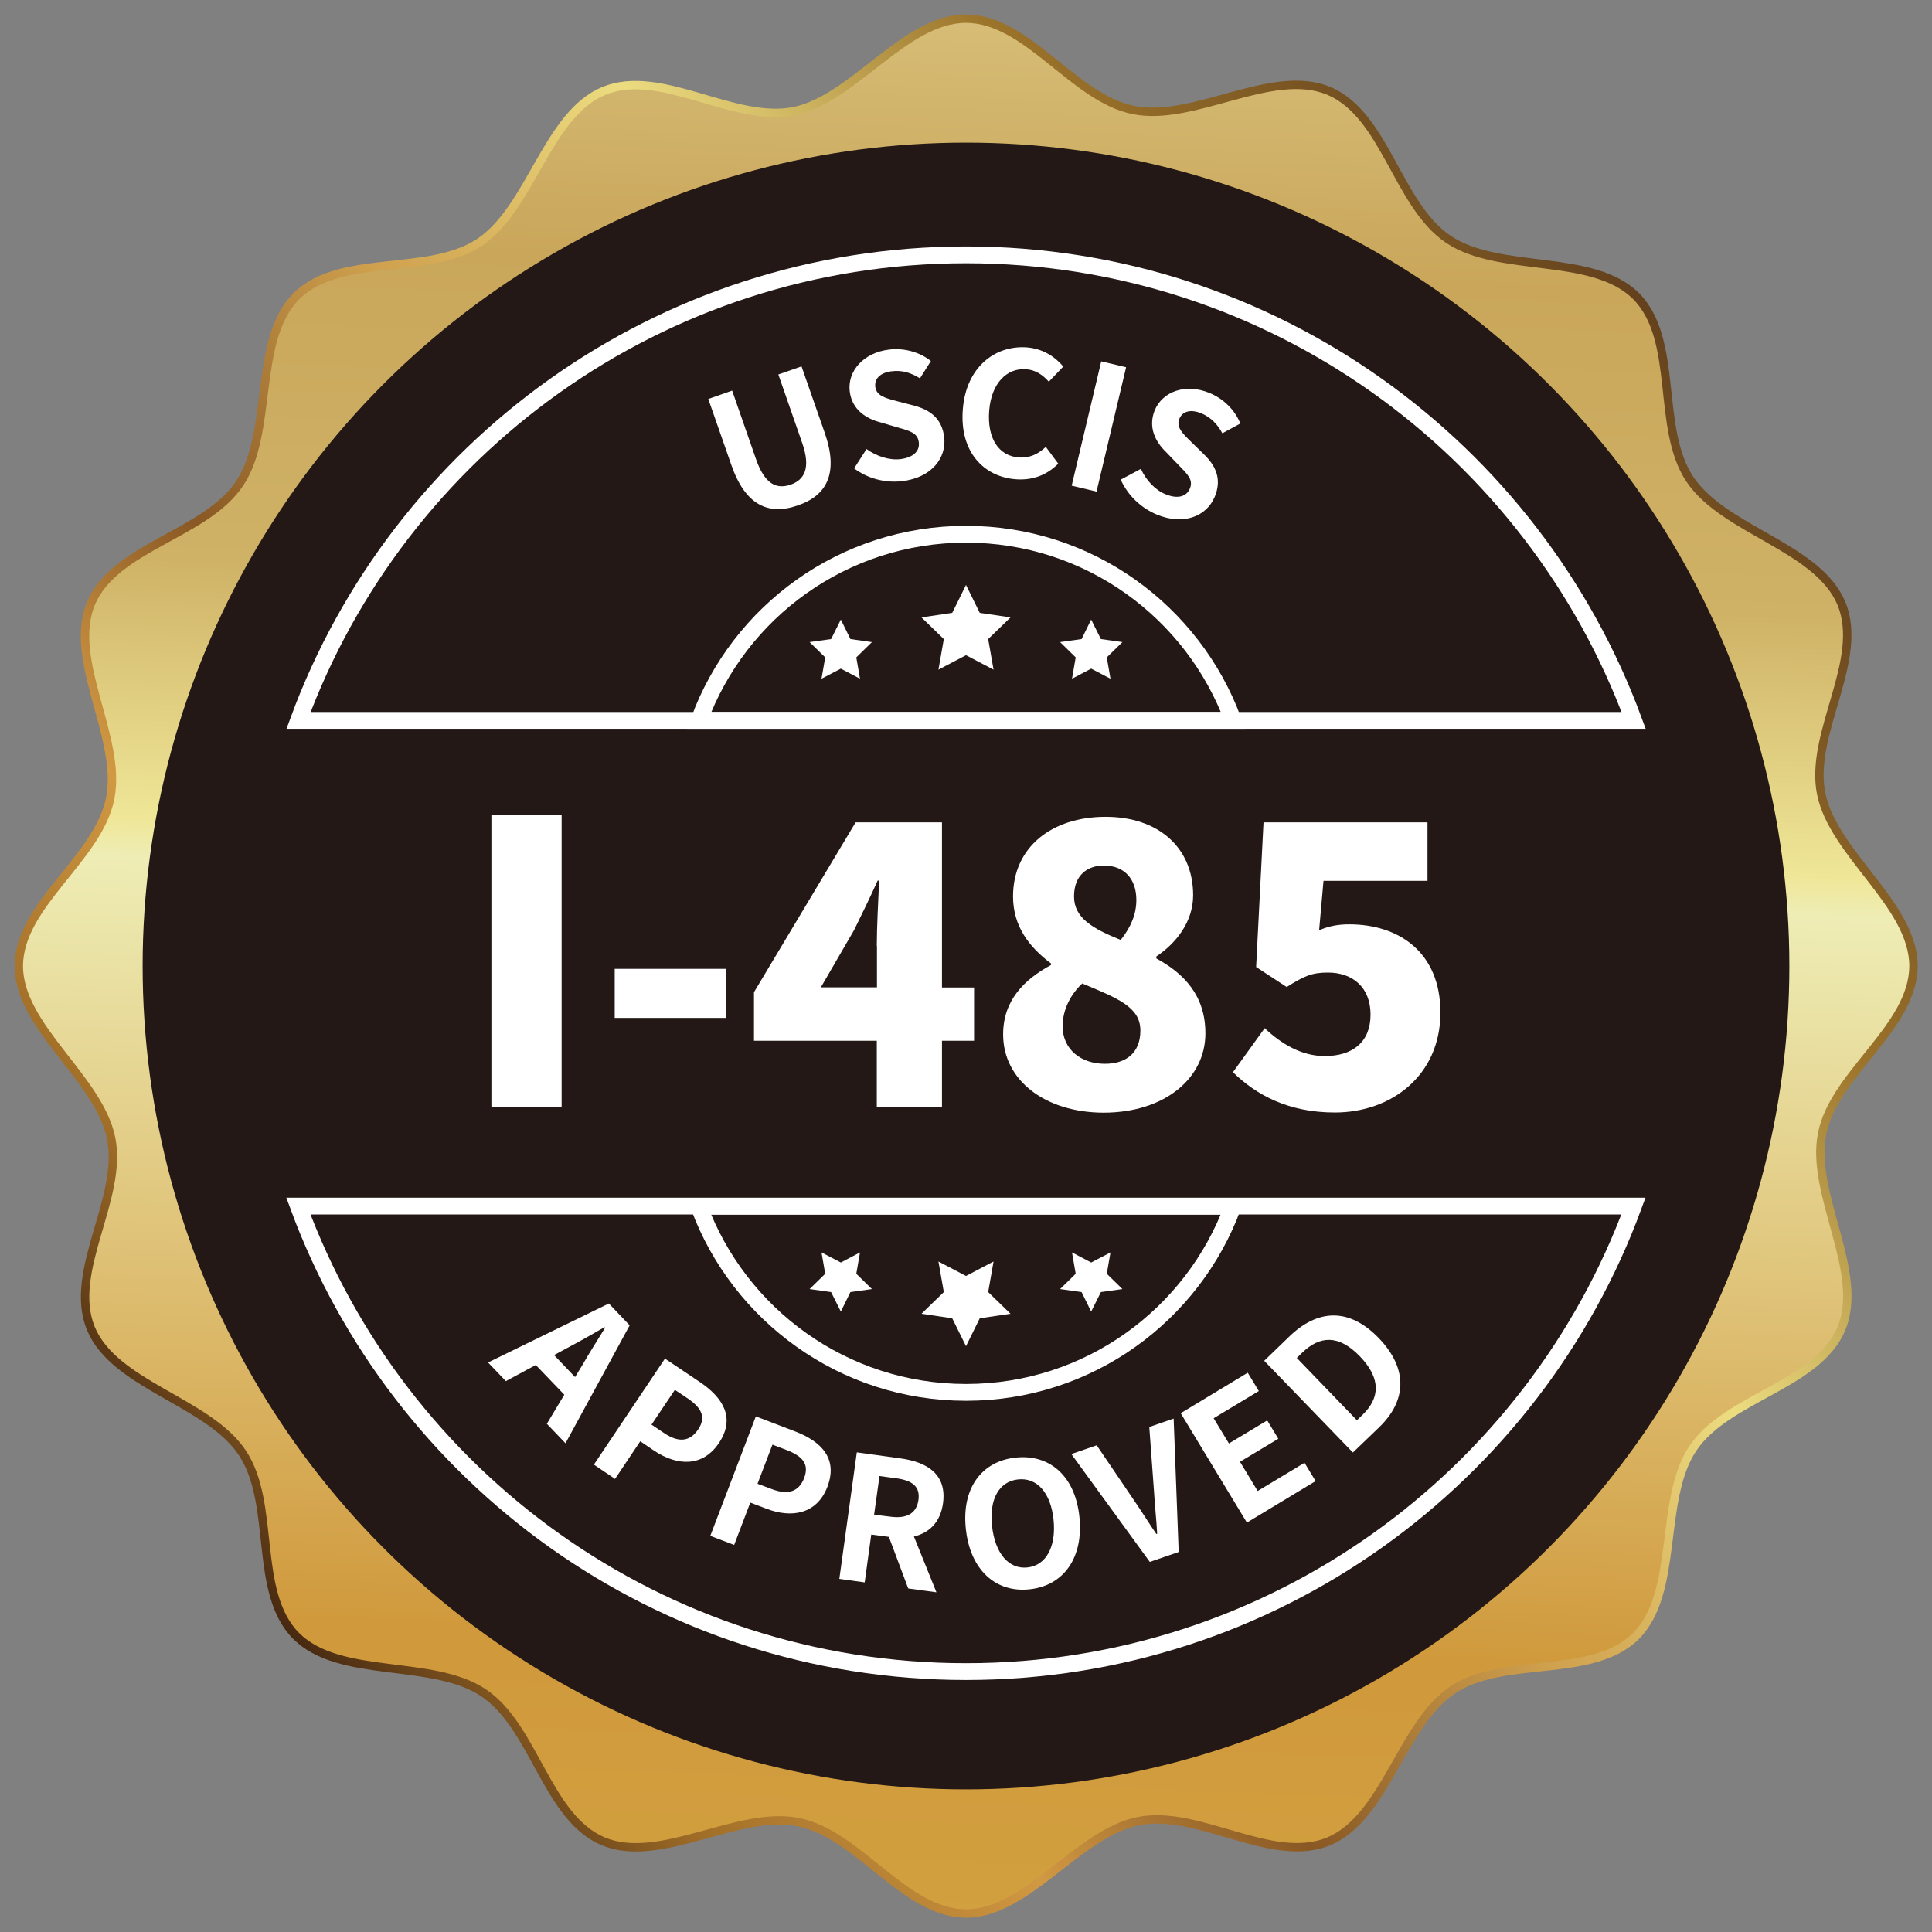
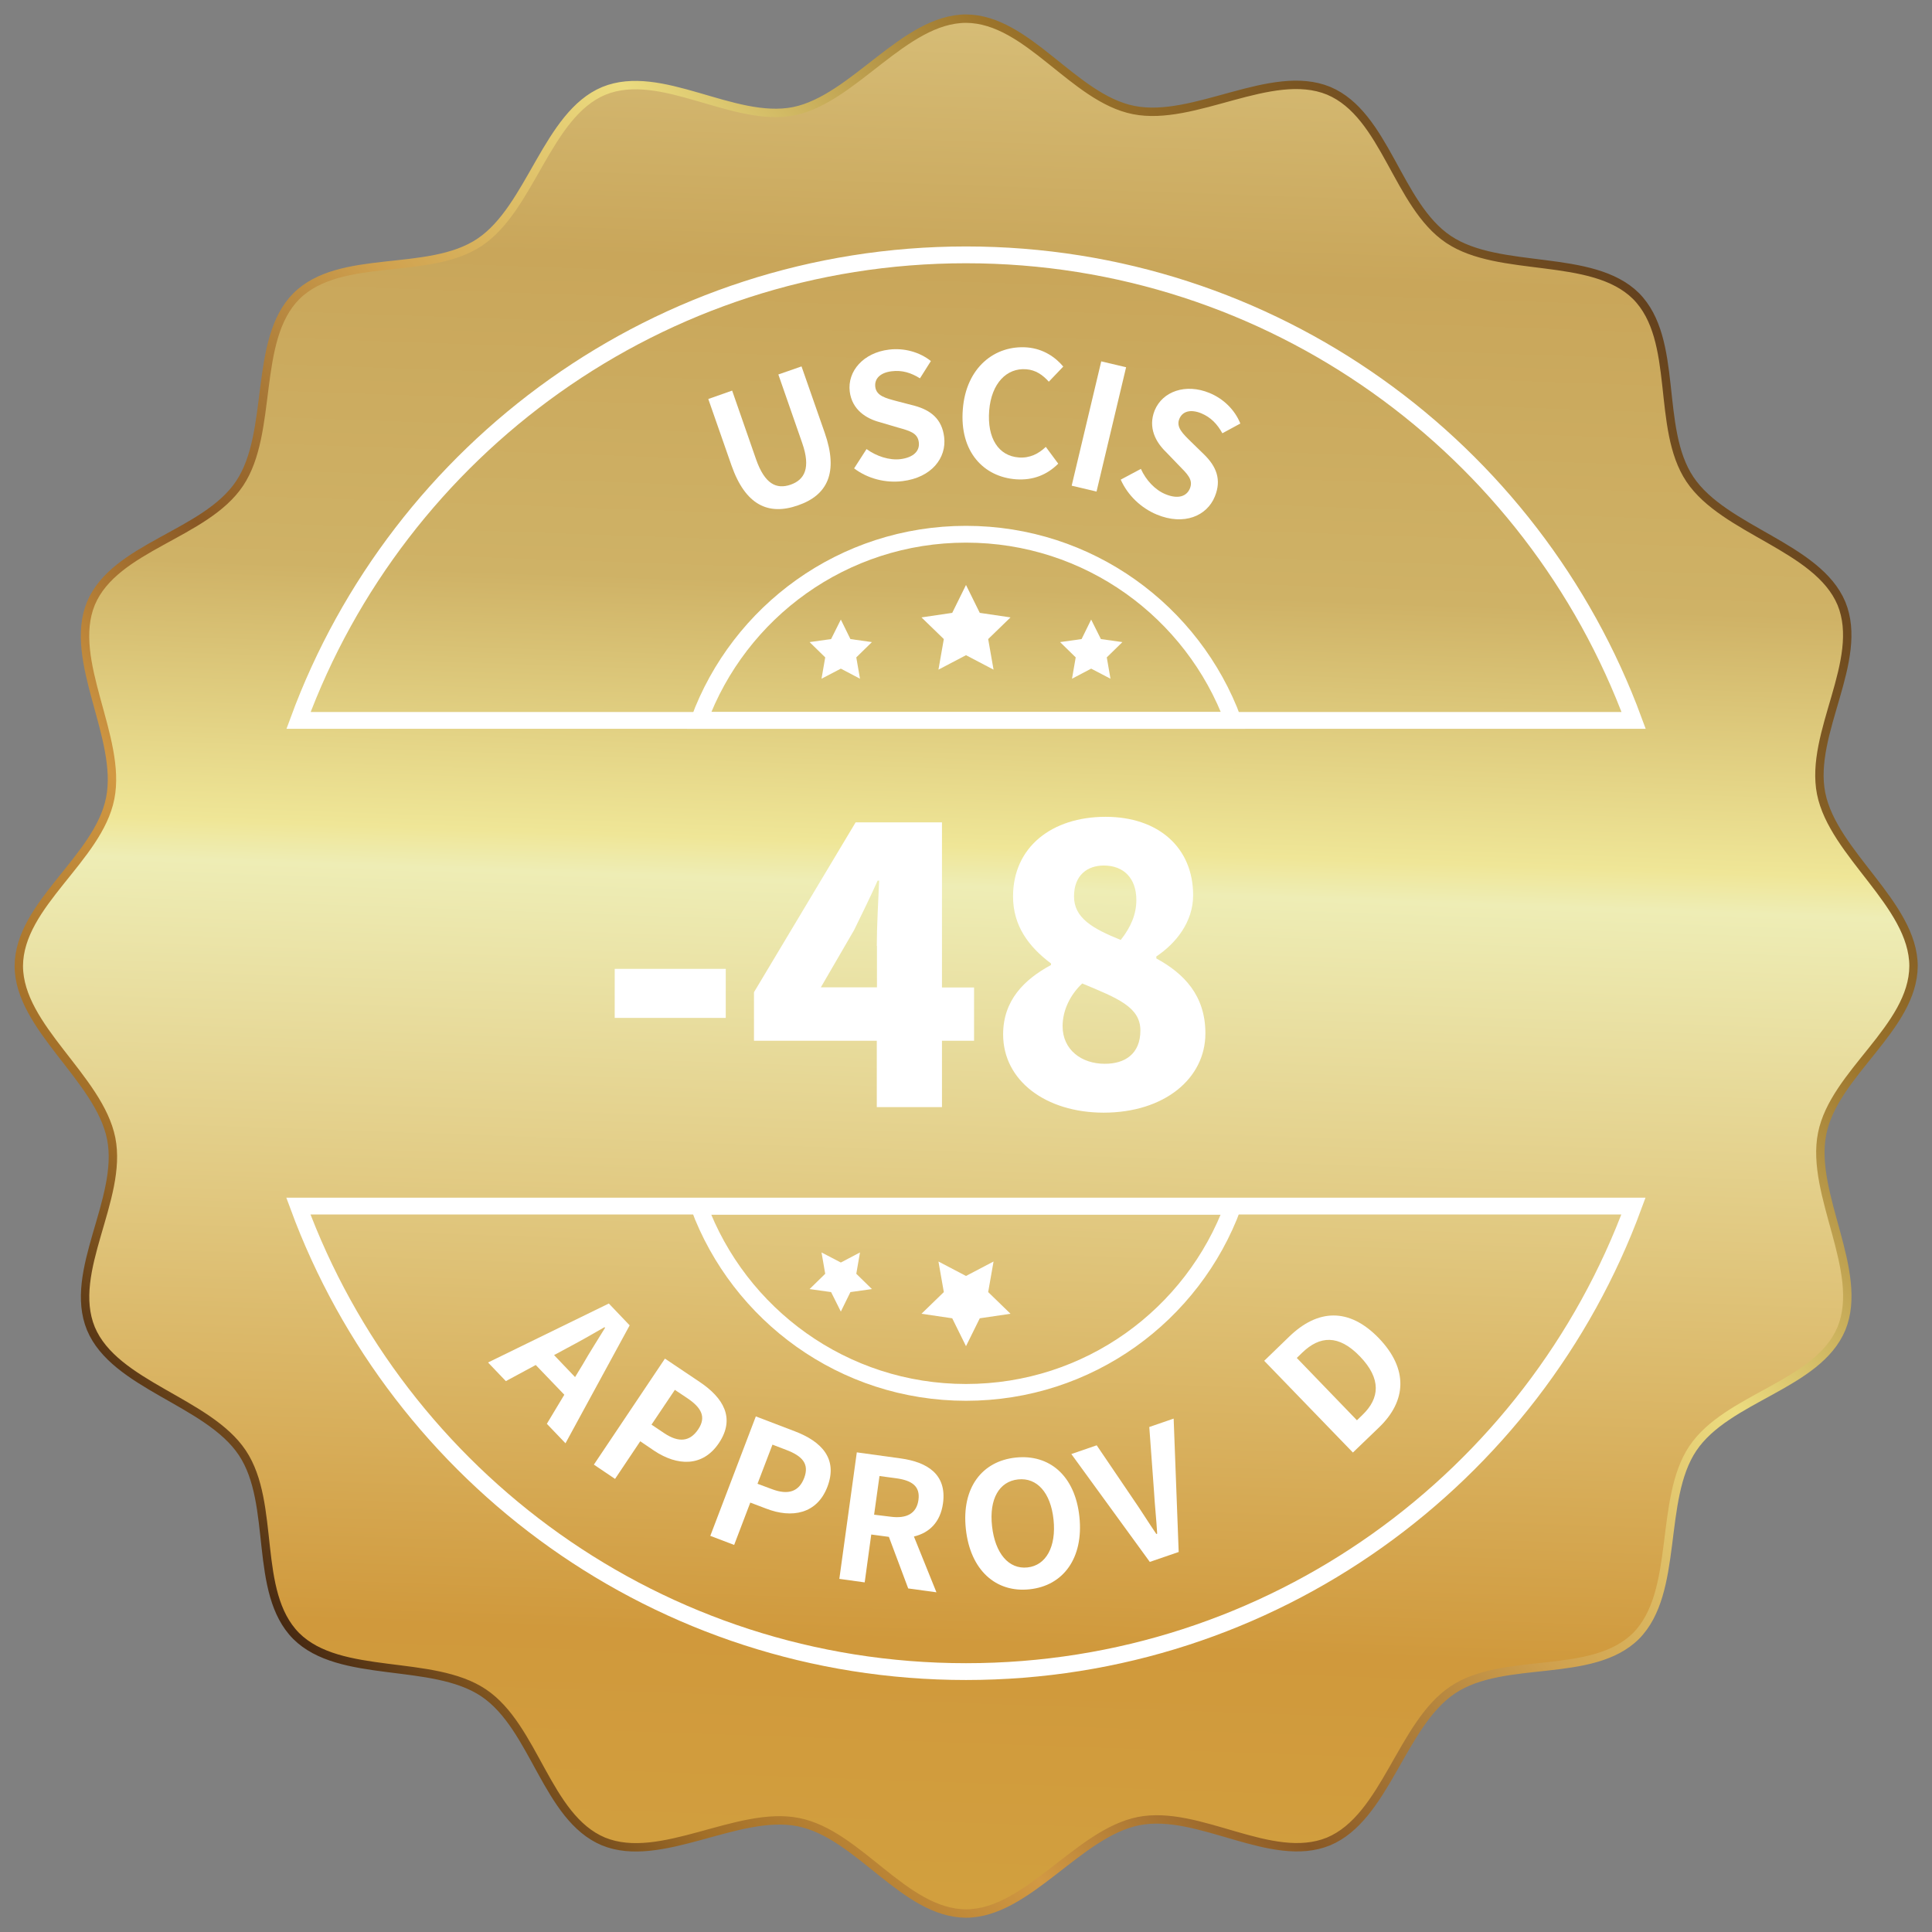
<svg xmlns="http://www.w3.org/2000/svg" version="1.1" id="图层_1" x="0px" y="0px" viewBox="0 0 115 115" style="enable-background:new 0 0 115 115;" xml:space="preserve">
  <rect x="0" y="0" width="115" height="115" fill="#808080" stroke="none" />
  <style type="text/css">
	
		.st0{fill-rule:evenodd;clip-rule:evenodd;fill:url(#SVGID_1_);stroke:url(#SVGID_00000176735633758467290320000016338547292357469345_);stroke-width:0.5;stroke-miterlimit:10;}
	.st1{fill-rule:evenodd;clip-rule:evenodd;fill:#231815;}
	.st2{fill:#FFFFFF;}
	.st3{fill:none;stroke:#FFFFFF;stroke-miterlimit:10;}
</style>
  <g>
    <g>
      <linearGradient id="SVGID_1_" gradientUnits="userSpaceOnUse" x1="55.432" y1="116.731" x2="59.568" y2="-1.732">
        <stop offset="0" style="stop-color:#D2A13F" />
        <stop offset="0.16" style="stop-color:#D0993C" />
        <stop offset="0.54" style="stop-color:#EEEDB5" />
        <stop offset="0.56" style="stop-color:#EFE697" />
        <stop offset="0.69" style="stop-color:#CFB266" />
        <stop offset="0.85" style="stop-color:#C9A65A" />
        <stop offset="1" style="stop-color:#D9C17C" />
      </linearGradient>
      <linearGradient id="SVGID_00000106145157354891959230000014872910473526138008_" gradientUnits="userSpaceOnUse" x1="14.261" y1="93.781" x2="100.739" y2="21.218">
        <stop offset="0" style="stop-color:#472911" />
        <stop offset="0.1" style="stop-color:#A26F28" />
        <stop offset="0.22" style="stop-color:#D29943" />
        <stop offset="0.34" style="stop-color:#895824" />
        <stop offset="0.5" style="stop-color:#D0A14E" />
        <stop offset="0.66" style="stop-color:#ECDC80" />
        <stop offset="0.83" style="stop-color:#9B732A" />
        <stop offset="1" style="stop-color:#64411D" />
      </linearGradient>
      <path style="fill-rule:evenodd;clip-rule:evenodd;fill:url(#SVGID_1_);stroke:url(#SVGID_00000106145157354891959230000014872910473526138008_);stroke-width:0.5;stroke-miterlimit:10;" d="    M57.5,1.11c3.68,0.02,6.39,4.73,9.98,5.44c3.6,0.72,8.2-2.54,11.6-1.15c3.39,1.42,4.09,6.81,7.14,8.85    c3.05,2.04,8.55,0.79,11.16,3.37c2.59,2.61,1.17,7.86,3.21,10.91c2.04,3.05,7.6,4.01,9.02,7.39c1.39,3.4-1.92,7.71-1.21,11.31    c0.72,3.6,5.49,6.61,5.5,10.27c-0.02,3.68-4.73,6.39-5.44,9.98c-0.72,3.6,2.54,8.2,1.15,11.6c-1.42,3.39-6.81,4.09-8.85,7.14    c-2.04,3.05-0.79,8.55-3.38,11.16c-2.61,2.59-7.86,1.17-10.91,3.21c-3.05,2.04-4,7.6-7.39,9.02c-3.4,1.39-7.71-1.92-11.31-1.21    c-3.6,0.72-6.61,5.49-10.27,5.5c-3.68-0.02-6.39-4.73-9.98-5.44c-3.6-0.72-8.2,2.54-11.6,1.15c-3.39-1.42-4.09-6.81-7.14-8.85    c-3.05-2.04-8.55-0.79-11.15-3.38c-2.59-2.61-1.17-7.86-3.21-10.91c-2.04-3.05-7.6-4.01-9.01-7.39c-1.39-3.4,1.92-7.71,1.21-11.31    c-0.72-3.6-5.49-6.61-5.5-10.27c0.02-3.68,4.73-6.39,5.44-9.98c0.72-3.6-2.54-8.2-1.15-11.6c1.42-3.39,6.81-4.09,8.85-7.14    c2.04-3.05,0.79-8.55,3.38-11.15c2.61-2.59,7.86-1.17,10.91-3.21c3.05-2.04,4.01-7.6,7.39-9.01c3.4-1.39,7.71,1.92,11.31,1.21    C50.82,5.89,53.83,1.12,57.5,1.11z" />
    </g>
-     <circle class="st1" cx="57.5" cy="57.5" r="49.01" />
    <g>
      <path class="st2" d="M43.54,27.7l-1.38-3.95l1.42-0.5l1.42,4.08c0.52,1.49,1.22,1.81,2.06,1.52c0.83-0.29,1.21-0.99,0.69-2.48    l-1.42-4.08l1.38-0.48l1.38,3.95c0.83,2.37,0.16,3.72-1.59,4.32C45.74,30.7,44.37,30.07,43.54,27.7z" />
      <path class="st2" d="M50.84,27.88l0.74-1.15c0.59,0.43,1.36,0.68,2.02,0.6c0.78-0.1,1.16-0.49,1.09-1.01    c-0.07-0.56-0.56-0.68-1.27-0.88l-1.05-0.31c-0.8-0.21-1.65-0.73-1.79-1.82c-0.15-1.22,0.82-2.32,2.34-2.5    c0.89-0.11,1.81,0.14,2.49,0.68l-0.65,1.03c-0.53-0.33-1.06-0.5-1.69-0.42c-0.66,0.08-1.03,0.43-0.97,0.93    c0.07,0.54,0.62,0.67,1.29,0.85l1.04,0.27c0.96,0.26,1.64,0.78,1.77,1.87c0.15,1.23-0.74,2.41-2.49,2.62    C52.72,28.76,51.66,28.5,50.84,27.88z" />
      <path class="st2" d="M57.31,24.37c0.19-2.5,1.91-3.84,3.83-3.69c0.97,0.08,1.69,0.59,2.15,1.14l-0.86,0.9    c-0.36-0.4-0.78-0.7-1.35-0.74c-1.15-0.09-2.07,0.83-2.2,2.46c-0.13,1.65,0.56,2.7,1.76,2.79c0.66,0.05,1.18-0.22,1.61-0.63    l0.74,1c-0.68,0.68-1.52,1-2.51,0.93C58.56,28.39,57.11,26.9,57.31,24.37z" />
      <path class="st2" d="M65.55,21.51l1.48,0.35l-1.76,7.4l-1.48-0.35L65.55,21.51z" />
      <path class="st2" d="M66.71,28.55l1.2-0.64c0.3,0.67,0.85,1.26,1.47,1.51c0.73,0.3,1.25,0.14,1.45-0.35    c0.21-0.52-0.16-0.86-0.68-1.39L69.4,26.9c-0.6-0.58-1.08-1.44-0.67-2.47c0.47-1.14,1.85-1.62,3.26-1.04    c0.83,0.34,1.51,1,1.84,1.82l-1.07,0.58c-0.3-0.54-0.68-0.95-1.26-1.19c-0.62-0.25-1.11-0.13-1.3,0.33    c-0.21,0.5,0.21,0.89,0.71,1.38l0.77,0.75c0.71,0.7,1.05,1.48,0.63,2.5c-0.47,1.15-1.83,1.74-3.45,1.07    C67.92,30.24,67.13,29.49,66.71,28.55z" />
    </g>
    <g>
      <path class="st2" d="M36.24,77.59l1.24,1.3l-3.82,7.02l-1.11-1.16l1.04-1.73l-1.7-1.77l-1.78,0.96l-1.06-1.11L36.24,77.59z     M34.23,81.97l0.45-0.74c0.41-0.72,0.9-1.48,1.34-2.2L35.98,79c-0.74,0.43-1.52,0.87-2.24,1.25l-0.76,0.41L34.23,81.97z" />
      <path class="st2" d="M39.58,80.87l2.07,1.39c1.4,0.94,2.14,2.15,1.14,3.64c-0.97,1.44-2.48,1.36-3.84,0.46l-0.84-0.57l-1.5,2.24    l-1.26-0.85L39.58,80.87z M39.54,85.31c0.87,0.58,1.53,0.5,2.02-0.23c0.49-0.73,0.2-1.29-0.67-1.87l-0.72-0.48l-1.39,2.07    L39.54,85.31z" />
      <path class="st2" d="M44.99,84.31l2.33,0.89c1.57,0.6,2.57,1.62,1.93,3.3c-0.62,1.62-2.12,1.89-3.64,1.3l-0.95-0.36l-0.96,2.52    l-1.42-0.54L44.99,84.31z M45.95,88.64c0.98,0.37,1.61,0.14,1.92-0.67c0.31-0.83-0.1-1.3-1.08-1.67l-0.81-0.31l-0.89,2.33    L45.95,88.64z" />
      <path class="st2" d="M52.91,91.48l-1.05-0.14l-0.39,2.85l-1.51-0.21l1.04-7.53l2.61,0.36c1.59,0.22,2.76,0.95,2.52,2.68    c-0.16,1.13-0.82,1.75-1.73,1.97l1.34,3.32l-1.68-0.23L52.91,91.48z M53.01,90.28c0.97,0.13,1.55-0.2,1.66-1    c0.11-0.81-0.38-1.16-1.34-1.29l-0.98-0.13l-0.32,2.3L53.01,90.28z" />
      <path class="st2" d="M57.49,91c-0.26-2.45,0.97-4.03,2.97-4.24s3.53,1.07,3.79,3.52c0.26,2.46-0.96,4.11-2.96,4.32    C59.29,94.82,57.75,93.47,57.49,91z M62.71,90.45c-0.17-1.61-0.99-2.51-2.11-2.39c-1.12,0.12-1.73,1.16-1.55,2.78    s0.99,2.58,2.11,2.46C62.27,93.18,62.88,92.06,62.71,90.45z" />
      <path class="st2" d="M63.77,86.55l1.51-0.52l2.15,3.17c0.5,0.72,0.9,1.38,1.4,2.11l0.05-0.02c-0.05-0.88-0.14-1.66-0.19-2.53    l-0.28-3.82l1.45-0.5l0.3,7.94l-1.72,0.59L63.77,86.55z" />
-       <path class="st2" d="M70.28,84.12l3.99-2.41l0.66,1.09l-2.69,1.62l0.91,1.5l2.28-1.37l0.66,1.09l-2.28,1.37l1.05,1.74l2.79-1.68    l0.66,1.09l-4.09,2.47L70.28,84.12z" />
      <path class="st2" d="M75.25,81l1.5-1.45c1.68-1.62,3.54-1.74,5.32,0.1c1.78,1.85,1.64,3.75,0.02,5.31l-1.56,1.5L75.25,81z     M81.1,84.22c1.03-0.99,1.13-2.15-0.15-3.48c-1.28-1.33-2.4-1.22-3.43-0.23l-0.33,0.32l3.58,3.71L81.1,84.22z" />
    </g>
    <g>
      <path class="st3" d="M57.5,15.17c-18.24,0-33.78,11.54-39.73,27.71l79.47,0C91.28,26.71,75.74,15.17,57.5,15.17z" />
      <path class="st3" d="M57.5,31.8c-7.3,0-13.51,4.61-15.89,11.08l31.79,0C71.01,36.41,64.8,31.8,57.5,31.8z" />
    </g>
    <g>
      <path class="st3" d="M57.5,99.5c18.24,0,33.78-11.54,39.73-27.71l-79.47,0C23.72,87.97,39.26,99.5,57.5,99.5z" />
      <path class="st3" d="M57.5,82.88c7.3,0,13.51-4.61,15.89-11.08l-31.79,0C43.99,78.26,50.2,82.88,57.5,82.88z" />
    </g>
    <g>
-       <path class="st2" d="M29.25,48.5h4.18v17.39h-4.18V48.5z" />
      <path class="st2" d="M36.59,57.67h6.61v2.92h-6.61V57.67z" />
      <path class="st2" d="M52.19,61.95h-7.31v-2.89l6.05-10.11h5.14v9.83h1.91v3.17h-1.91v3.95h-3.88V61.95z M52.19,56.3    c0-1.1,0.09-2.78,0.14-3.88h-0.09c-0.44,0.98-0.91,1.94-1.4,2.94l-1.98,3.41h3.34V56.3z" />
      <path class="st2" d="M59.71,61.57c0-2.03,1.26-3.27,2.85-4.13v-0.09c-1.33-1-2.26-2.24-2.26-3.99c0-2.94,2.31-4.74,5.51-4.74    c3.13,0,5.21,1.82,5.21,4.67c0,1.59-1.03,2.87-2.19,3.64v0.12c1.63,0.89,2.92,2.19,2.92,4.46c0,2.68-2.43,4.72-6.07,4.72    C62.25,66.22,59.71,64.33,59.71,61.57z M67.88,61.34c0-1.4-1.35-1.92-3.46-2.8c-0.68,0.63-1.17,1.56-1.17,2.54    c0,1.42,1.14,2.24,2.5,2.24C66.97,63.33,67.88,62.72,67.88,61.34z M67.64,53.57c0-1.26-0.72-2.05-1.94-2.05    c-0.96,0-1.77,0.56-1.77,1.84c0,1.28,1.1,1.91,2.78,2.59C67.32,55.18,67.64,54.41,67.64,53.57z" />
-       <path class="st2" d="M73.39,63.82l1.89-2.62c0.98,0.93,2.19,1.66,3.57,1.66c1.68,0,2.73-0.84,2.73-2.47c0-1.61-1.05-2.5-2.54-2.5    c-0.96,0-1.42,0.21-2.45,0.86l-1.82-1.19l0.44-8.61h9.76v3.48h-6.19l-0.26,2.94c0.63-0.26,1.14-0.35,1.8-0.35    c2.94,0,5.42,1.66,5.42,5.25c0,3.76-2.94,5.95-6.28,5.95C76.68,66.22,74.77,65.17,73.39,63.82z" />
    </g>
    <g>
      <polygon class="st2" points="57.5,34.82 58.32,36.48 60.15,36.75 58.82,38.04 59.14,39.86 57.5,39 55.86,39.86 56.18,38.04     54.85,36.75 56.68,36.48   " />
      <g>
        <polygon class="st2" points="50.05,36.88 50.62,38.04 51.9,38.22 50.97,39.13 51.19,40.4 50.05,39.8 48.9,40.4 49.12,39.13      48.19,38.22 49.47,38.04    " />
        <polygon class="st2" points="64.95,36.88 65.53,38.04 66.81,38.22 65.88,39.13 66.1,40.4 64.95,39.8 63.81,40.4 64.03,39.13      63.1,38.22 64.38,38.04    " />
      </g>
    </g>
    <g>
      <polygon class="st2" points="57.5,80.13 56.68,78.47 54.85,78.2 56.18,76.91 55.86,75.09 57.5,75.95 59.14,75.09 58.82,76.91     60.15,78.2 58.32,78.47   " />
      <g>
-         <polygon class="st2" points="64.95,78.07 64.38,76.91 63.1,76.73 64.03,75.82 63.81,74.55 64.95,75.15 66.1,74.55 65.88,75.82      66.81,76.73 65.53,76.91    " />
        <polygon class="st2" points="50.05,78.07 49.47,76.91 48.19,76.73 49.12,75.82 48.9,74.55 50.05,75.15 51.19,74.55 50.97,75.82      51.9,76.73 50.62,76.91    " />
      </g>
    </g>
  </g>
  <g>
</g>
  <g>
</g>
  <g>
</g>
  <g>
</g>
  <g>
</g>
  <g>
</g>
  <g>
</g>
  <g>
</g>
  <g>
</g>
  <g>
</g>
  <g>
</g>
  <g>
</g>
  <g>
</g>
  <g>
</g>
  <g>
</g>
</svg>